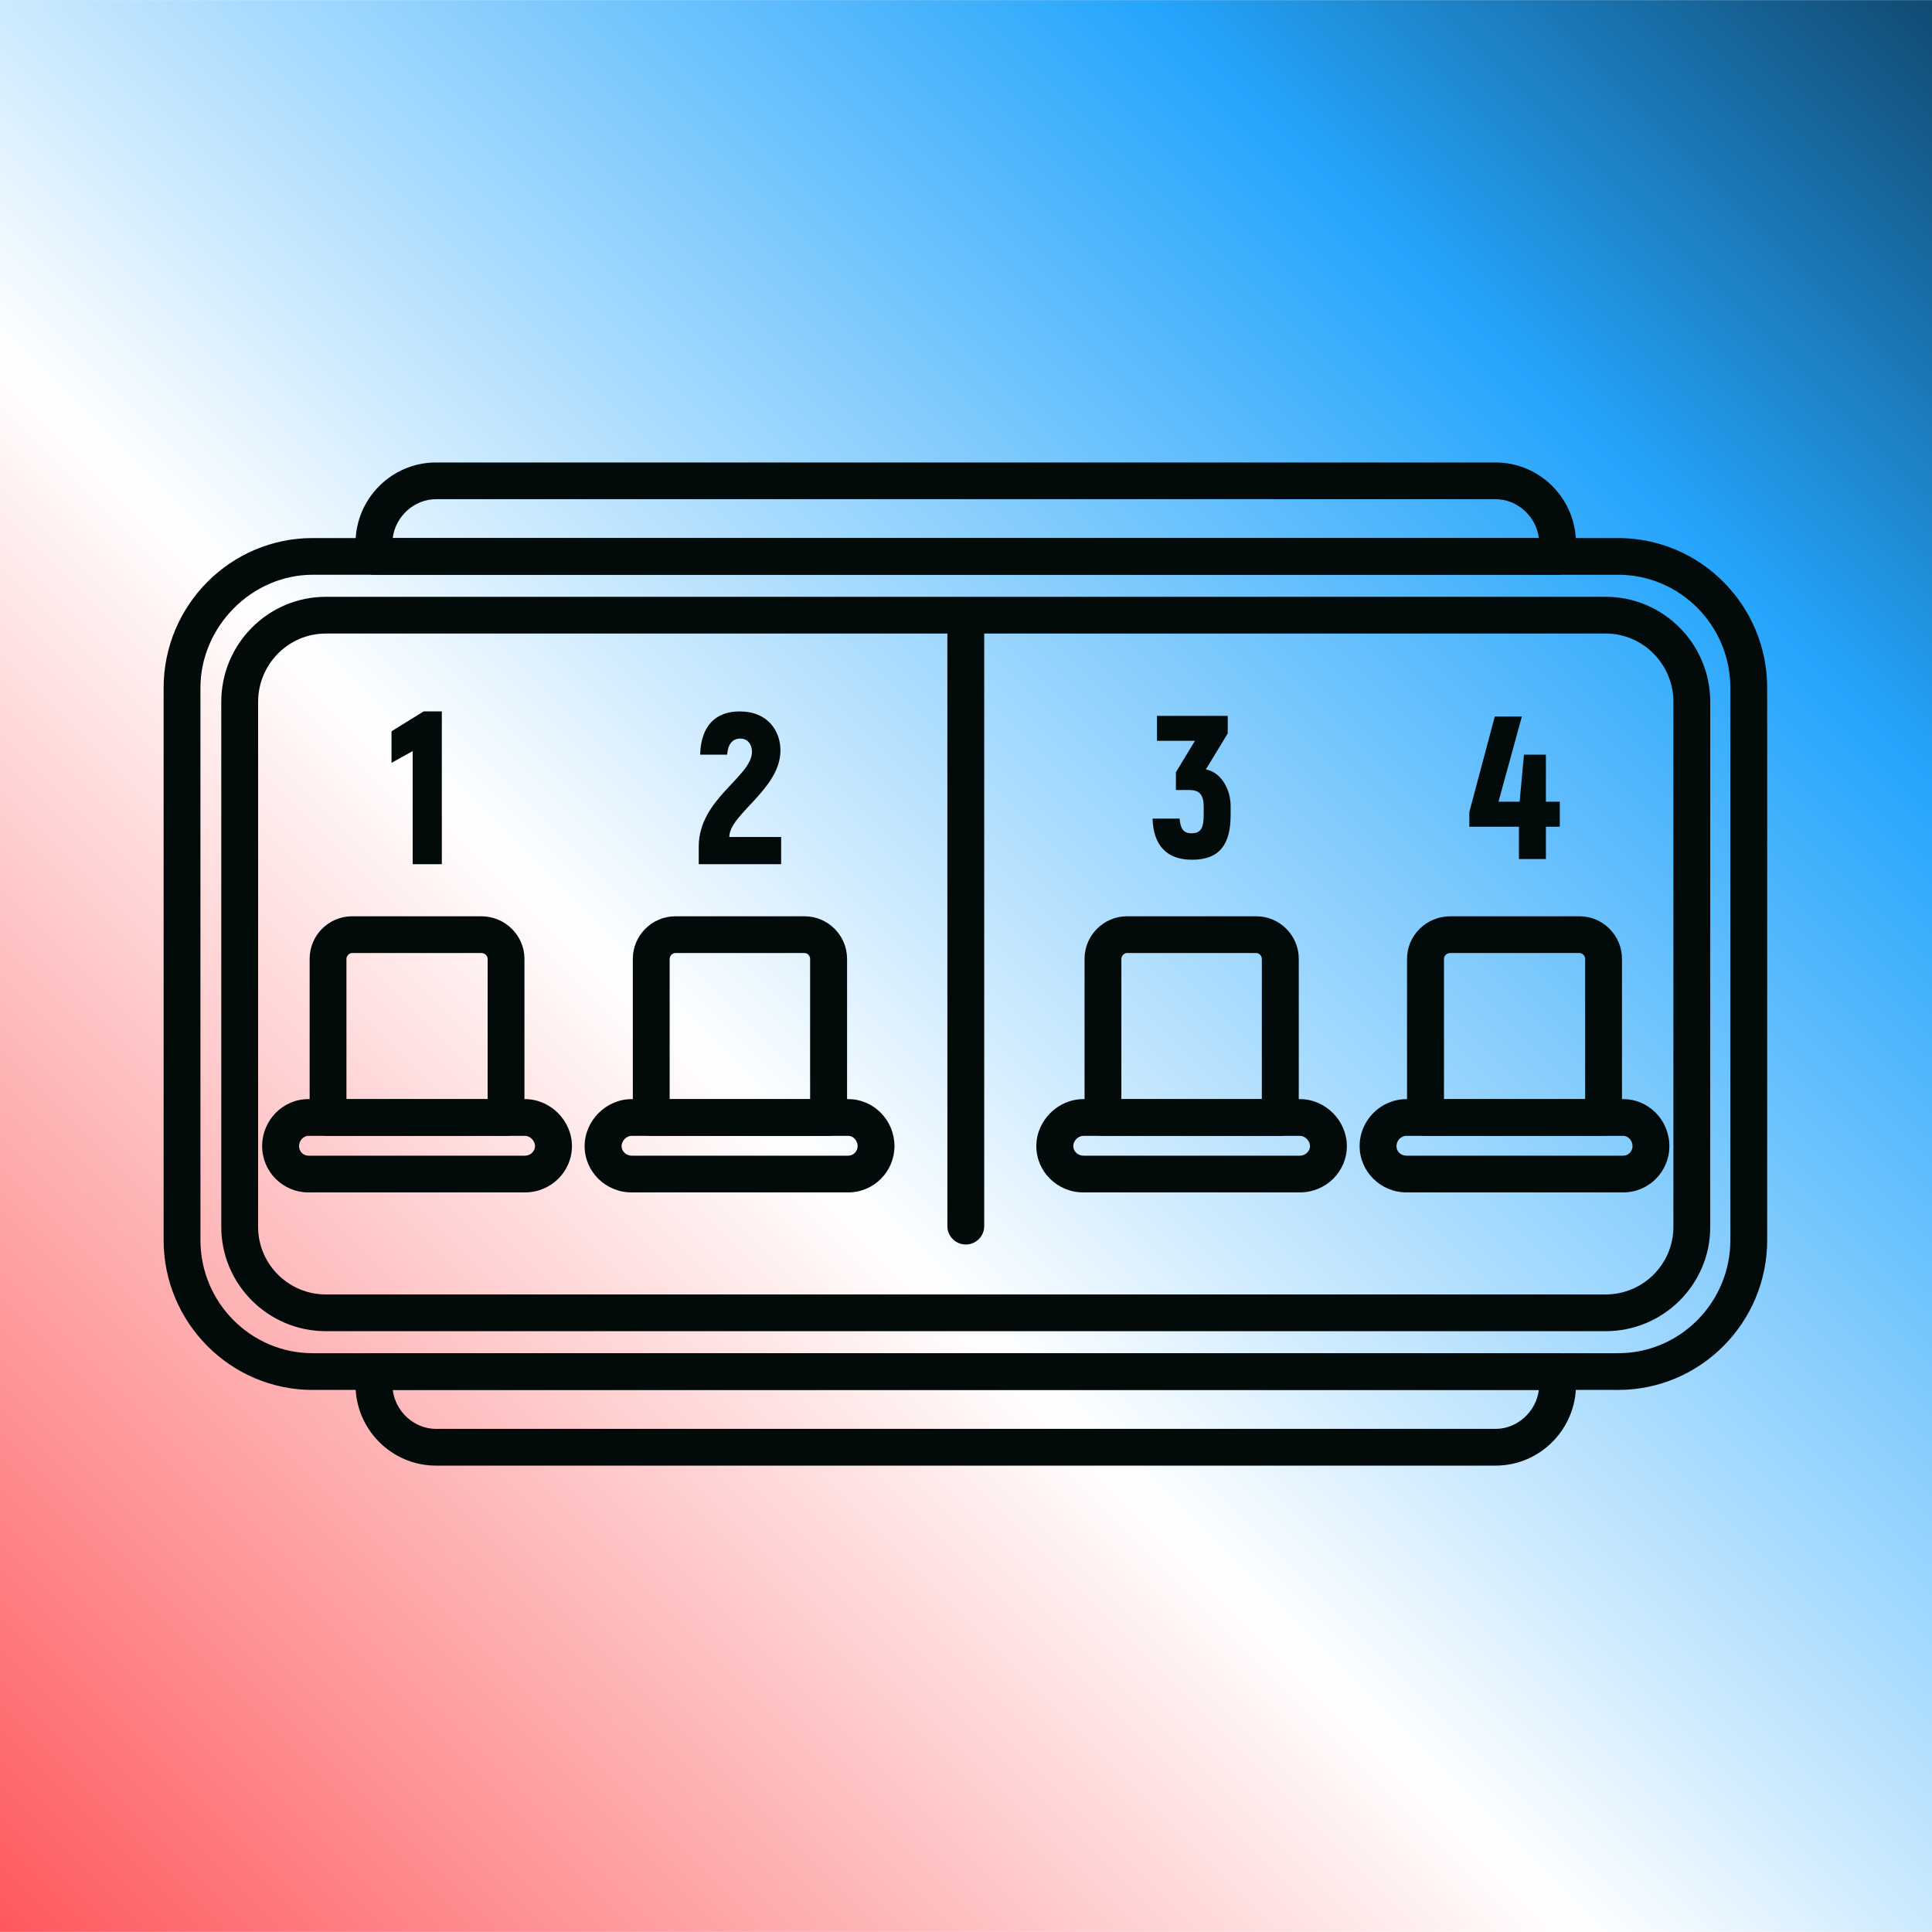
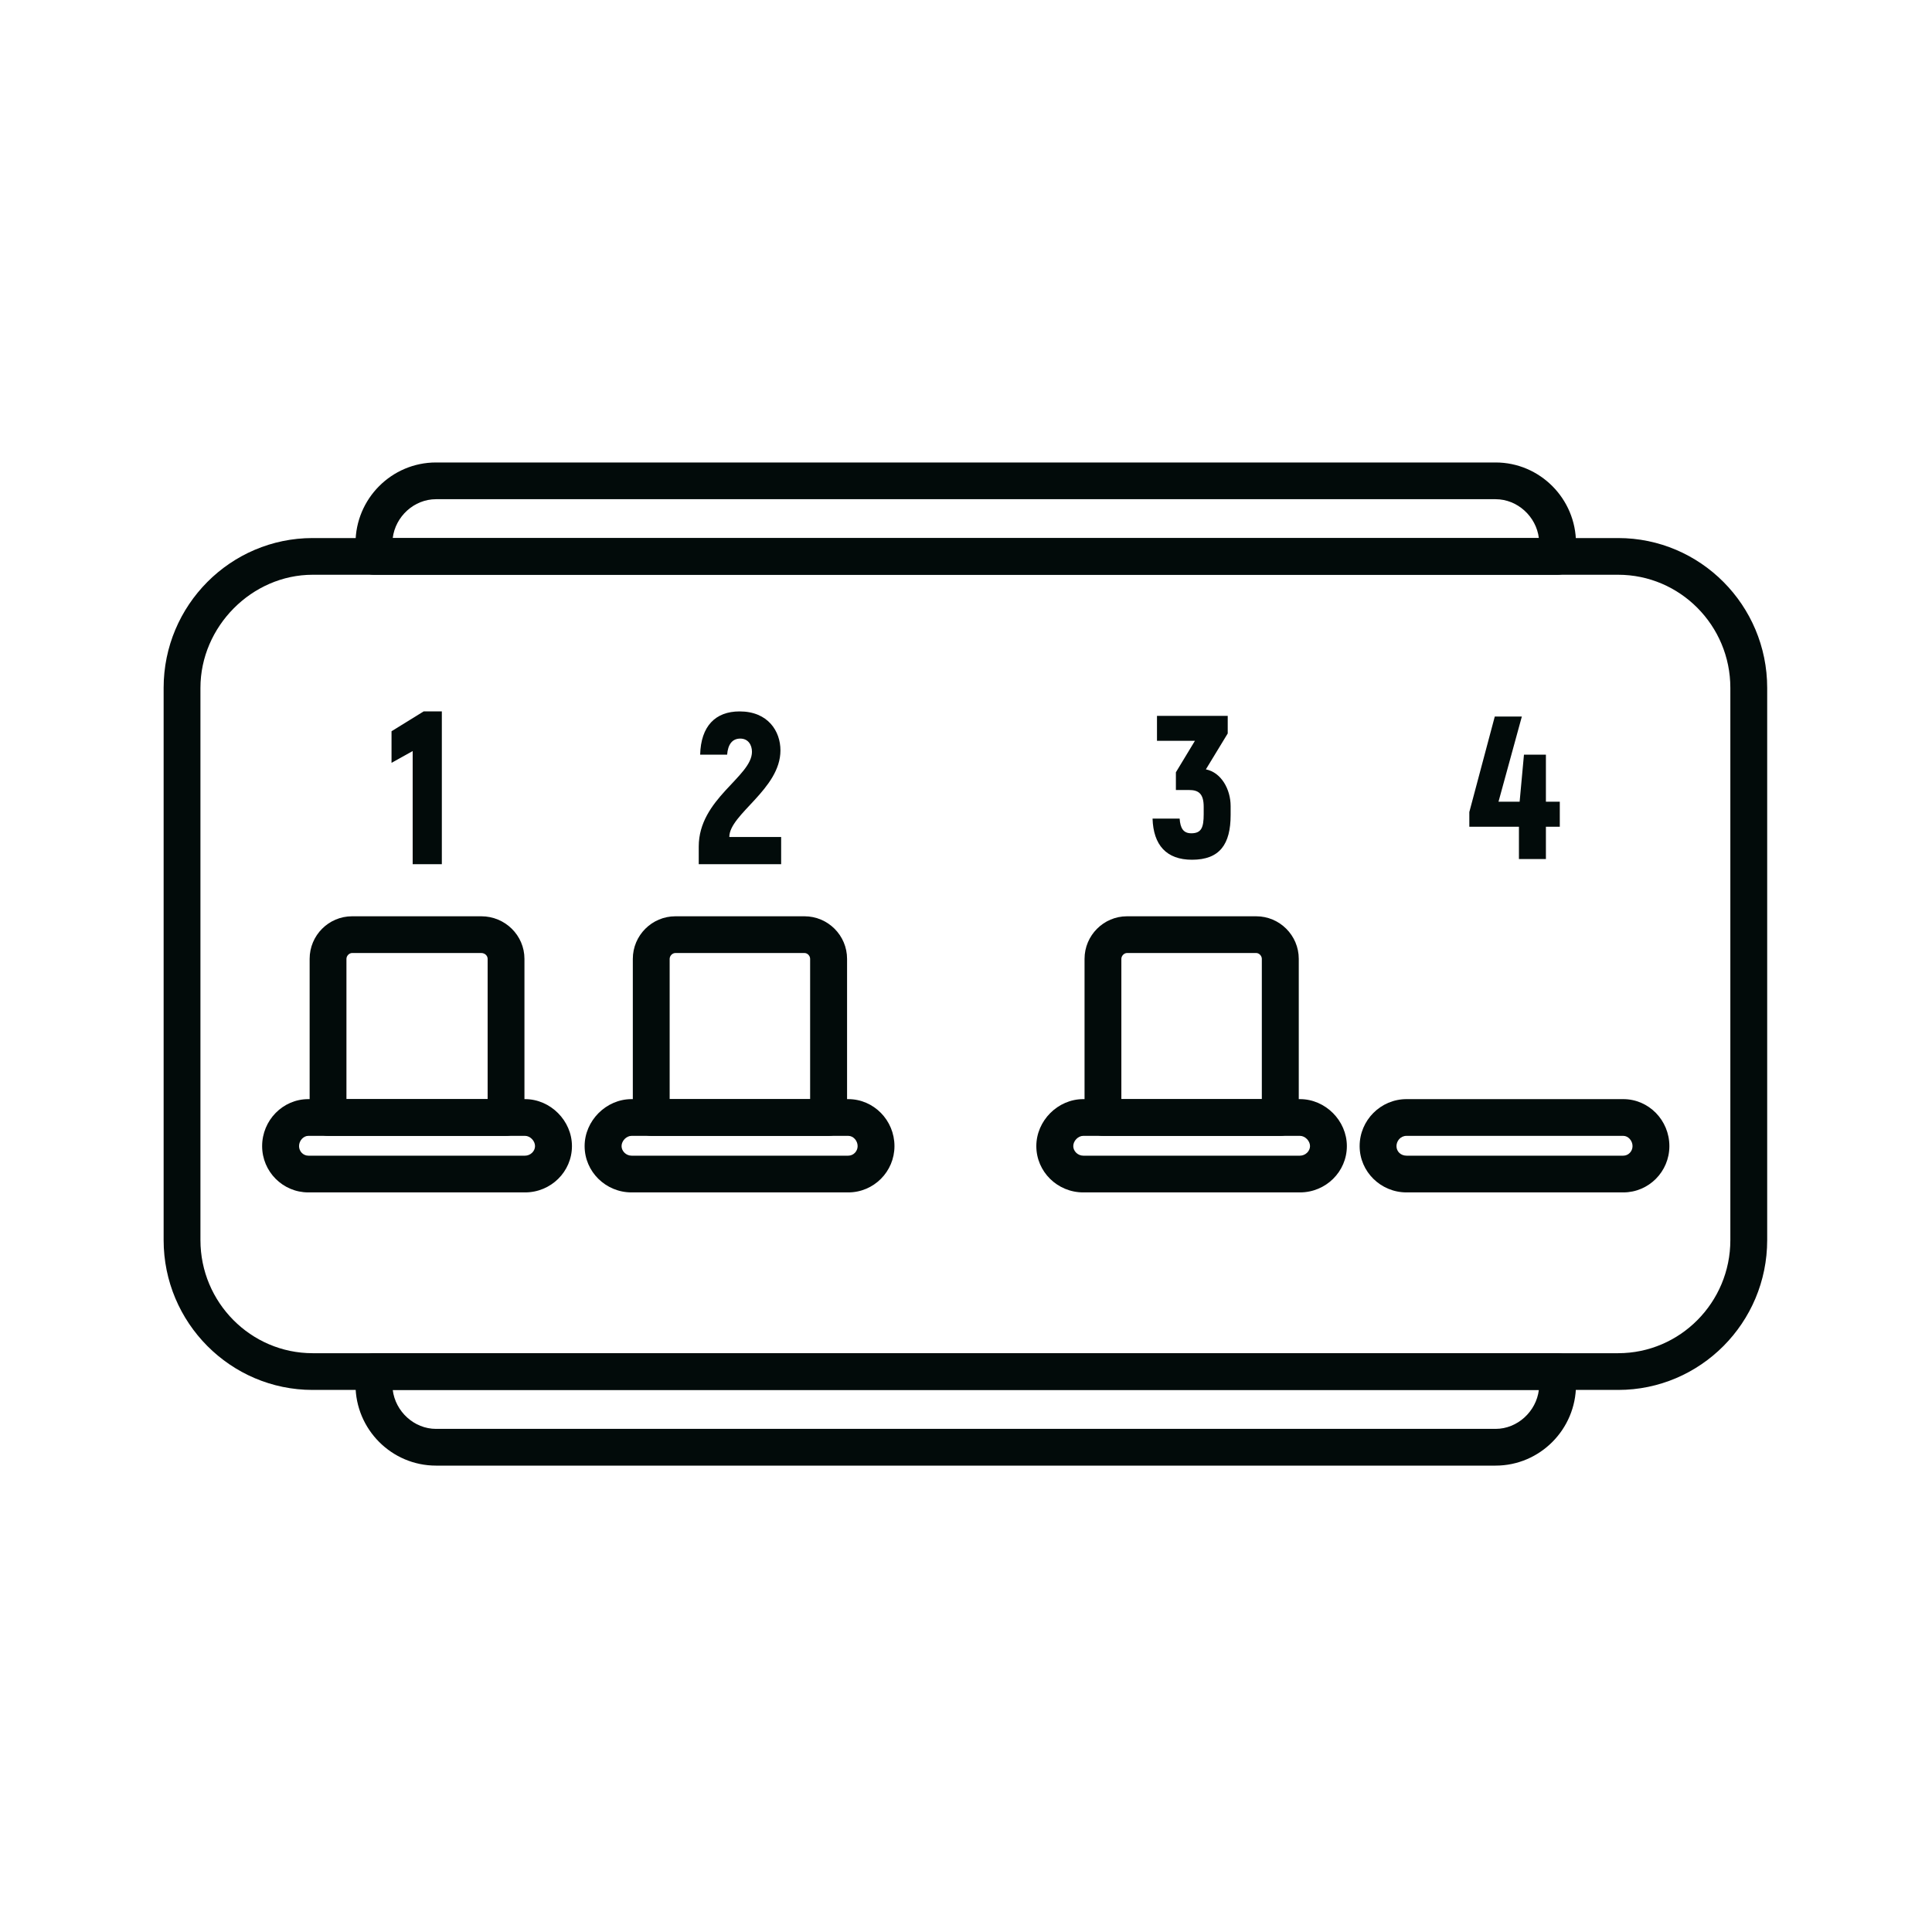
<svg xmlns="http://www.w3.org/2000/svg" width="100" zoomAndPan="magnify" viewBox="0 0 75 75" height="100" preserveAspectRatio="xMidYMid meet" version="1.0">
  <defs>
    <clipPath id="0ea6c4e327">
-       <path d="M 0 0.004 L 75 0.004 L 75 74.996 L 0 74.996 Z M 0 0.004 " clip-rule="nonzero" />
-     </clipPath>
+       </clipPath>
    <linearGradient x1="100.003" gradientTransform="matrix(0.25, 0, 0, 0.25, -25, 0.002)" y1="299.997" x2="400.012" gradientUnits="userSpaceOnUse" y2="-0.012" id="a88af1160e">
      <stop stop-opacity="1" stop-color="rgb(99.431%, 34.479%, 35.901%)" offset="0" />
      <stop stop-opacity="1" stop-color="rgb(99.435%, 35.104%, 36.511%)" offset="0.004" />
      <stop stop-opacity="1" stop-color="rgb(99.442%, 35.73%, 37.123%)" offset="0.008" />
      <stop stop-opacity="1" stop-color="rgb(99.446%, 36.354%, 37.735%)" offset="0.012" />
      <stop stop-opacity="1" stop-color="rgb(99.452%, 36.98%, 38.347%)" offset="0.016" />
      <stop stop-opacity="1" stop-color="rgb(99.457%, 37.605%, 38.959%)" offset="0.02" />
      <stop stop-opacity="1" stop-color="rgb(99.463%, 38.231%, 39.571%)" offset="0.023" />
      <stop stop-opacity="1" stop-color="rgb(99.467%, 38.857%, 40.182%)" offset="0.027" />
      <stop stop-opacity="1" stop-color="rgb(99.474%, 39.482%, 40.794%)" offset="0.031" />
      <stop stop-opacity="1" stop-color="rgb(99.478%, 40.106%, 41.406%)" offset="0.035" />
      <stop stop-opacity="1" stop-color="rgb(99.484%, 40.732%, 42.018%)" offset="0.039" />
      <stop stop-opacity="1" stop-color="rgb(99.49%, 41.357%, 42.63%)" offset="0.043" />
      <stop stop-opacity="1" stop-color="rgb(99.496%, 41.983%, 43.242%)" offset="0.047" />
      <stop stop-opacity="1" stop-color="rgb(99.501%, 42.607%, 43.852%)" offset="0.051" />
      <stop stop-opacity="1" stop-color="rgb(99.507%, 43.233%, 44.464%)" offset="0.055" />
      <stop stop-opacity="1" stop-color="rgb(99.512%, 43.858%, 45.076%)" offset="0.059" />
      <stop stop-opacity="1" stop-color="rgb(99.518%, 44.484%, 45.688%)" offset="0.062" />
      <stop stop-opacity="1" stop-color="rgb(99.522%, 45.108%, 46.3%)" offset="0.066" />
      <stop stop-opacity="1" stop-color="rgb(99.529%, 45.734%, 46.912%)" offset="0.07" />
      <stop stop-opacity="1" stop-color="rgb(99.533%, 46.359%, 47.523%)" offset="0.074" />
      <stop stop-opacity="1" stop-color="rgb(99.539%, 46.985%, 48.135%)" offset="0.078" />
      <stop stop-opacity="1" stop-color="rgb(99.544%, 47.61%, 48.747%)" offset="0.082" />
      <stop stop-opacity="1" stop-color="rgb(99.55%, 48.236%, 49.359%)" offset="0.086" />
      <stop stop-opacity="1" stop-color="rgb(99.554%, 48.86%, 49.969%)" offset="0.09" />
      <stop stop-opacity="1" stop-color="rgb(99.561%, 49.486%, 50.581%)" offset="0.094" />
      <stop stop-opacity="1" stop-color="rgb(99.565%, 50.111%, 51.193%)" offset="0.098" />
      <stop stop-opacity="1" stop-color="rgb(99.571%, 50.737%, 51.805%)" offset="0.102" />
      <stop stop-opacity="1" stop-color="rgb(99.576%, 51.361%, 52.417%)" offset="0.105" />
      <stop stop-opacity="1" stop-color="rgb(99.582%, 51.987%, 53.029%)" offset="0.109" />
      <stop stop-opacity="1" stop-color="rgb(99.588%, 52.612%, 53.641%)" offset="0.113" />
      <stop stop-opacity="1" stop-color="rgb(99.594%, 53.238%, 54.253%)" offset="0.117" />
      <stop stop-opacity="1" stop-color="rgb(99.599%, 53.864%, 54.865%)" offset="0.121" />
      <stop stop-opacity="1" stop-color="rgb(99.605%, 54.489%, 55.476%)" offset="0.125" />
      <stop stop-opacity="1" stop-color="rgb(99.609%, 55.113%, 56.087%)" offset="0.129" />
      <stop stop-opacity="1" stop-color="rgb(99.615%, 55.739%, 56.699%)" offset="0.133" />
      <stop stop-opacity="1" stop-color="rgb(99.62%, 56.364%, 57.31%)" offset="0.137" />
      <stop stop-opacity="1" stop-color="rgb(99.626%, 56.99%, 57.922%)" offset="0.141" />
      <stop stop-opacity="1" stop-color="rgb(99.631%, 57.614%, 58.534%)" offset="0.145" />
      <stop stop-opacity="1" stop-color="rgb(99.637%, 58.24%, 59.146%)" offset="0.148" />
      <stop stop-opacity="1" stop-color="rgb(99.641%, 58.865%, 59.758%)" offset="0.152" />
      <stop stop-opacity="1" stop-color="rgb(99.648%, 59.491%, 60.37%)" offset="0.156" />
      <stop stop-opacity="1" stop-color="rgb(99.652%, 60.115%, 60.982%)" offset="0.16" />
      <stop stop-opacity="1" stop-color="rgb(99.658%, 60.741%, 61.594%)" offset="0.164" />
      <stop stop-opacity="1" stop-color="rgb(99.663%, 61.366%, 62.204%)" offset="0.168" />
      <stop stop-opacity="1" stop-color="rgb(99.669%, 61.992%, 62.816%)" offset="0.172" />
      <stop stop-opacity="1" stop-color="rgb(99.673%, 62.617%, 63.428%)" offset="0.176" />
      <stop stop-opacity="1" stop-color="rgb(99.68%, 63.243%, 64.04%)" offset="0.18" />
      <stop stop-opacity="1" stop-color="rgb(99.686%, 63.867%, 64.651%)" offset="0.184" />
      <stop stop-opacity="1" stop-color="rgb(99.692%, 64.493%, 65.263%)" offset="0.188" />
      <stop stop-opacity="1" stop-color="rgb(99.696%, 65.118%, 65.875%)" offset="0.191" />
      <stop stop-opacity="1" stop-color="rgb(99.702%, 65.744%, 66.487%)" offset="0.195" />
      <stop stop-opacity="1" stop-color="rgb(99.707%, 66.368%, 67.099%)" offset="0.199" />
      <stop stop-opacity="1" stop-color="rgb(99.713%, 66.994%, 67.711%)" offset="0.203" />
      <stop stop-opacity="1" stop-color="rgb(99.718%, 67.619%, 68.321%)" offset="0.207" />
      <stop stop-opacity="1" stop-color="rgb(99.724%, 68.245%, 68.933%)" offset="0.211" />
      <stop stop-opacity="1" stop-color="rgb(99.728%, 68.871%, 69.545%)" offset="0.215" />
      <stop stop-opacity="1" stop-color="rgb(99.734%, 69.496%, 70.157%)" offset="0.219" />
      <stop stop-opacity="1" stop-color="rgb(99.739%, 70.12%, 70.769%)" offset="0.223" />
      <stop stop-opacity="1" stop-color="rgb(99.745%, 70.746%, 71.381%)" offset="0.227" />
      <stop stop-opacity="1" stop-color="rgb(99.75%, 71.371%, 71.992%)" offset="0.23" />
      <stop stop-opacity="1" stop-color="rgb(99.756%, 71.997%, 72.604%)" offset="0.234" />
      <stop stop-opacity="1" stop-color="rgb(99.76%, 72.621%, 73.216%)" offset="0.238" />
      <stop stop-opacity="1" stop-color="rgb(99.767%, 73.247%, 73.828%)" offset="0.242" />
      <stop stop-opacity="1" stop-color="rgb(99.771%, 73.872%, 74.438%)" offset="0.246" />
      <stop stop-opacity="1" stop-color="rgb(99.777%, 74.498%, 75.05%)" offset="0.25" />
      <stop stop-opacity="1" stop-color="rgb(99.783%, 75.122%, 75.662%)" offset="0.254" />
      <stop stop-opacity="1" stop-color="rgb(99.789%, 75.748%, 76.274%)" offset="0.258" />
      <stop stop-opacity="1" stop-color="rgb(99.794%, 76.373%, 76.886%)" offset="0.262" />
      <stop stop-opacity="1" stop-color="rgb(99.8%, 76.999%, 77.498%)" offset="0.266" />
      <stop stop-opacity="1" stop-color="rgb(99.805%, 77.625%, 78.11%)" offset="0.27" />
      <stop stop-opacity="1" stop-color="rgb(99.811%, 78.25%, 78.722%)" offset="0.273" />
      <stop stop-opacity="1" stop-color="rgb(99.815%, 78.874%, 79.333%)" offset="0.277" />
      <stop stop-opacity="1" stop-color="rgb(99.821%, 79.5%, 79.945%)" offset="0.281" />
      <stop stop-opacity="1" stop-color="rgb(99.826%, 80.125%, 80.556%)" offset="0.285" />
      <stop stop-opacity="1" stop-color="rgb(99.832%, 80.751%, 81.168%)" offset="0.289" />
      <stop stop-opacity="1" stop-color="rgb(99.837%, 81.375%, 81.779%)" offset="0.293" />
      <stop stop-opacity="1" stop-color="rgb(99.843%, 82.001%, 82.391%)" offset="0.297" />
      <stop stop-opacity="1" stop-color="rgb(99.847%, 82.626%, 83.003%)" offset="0.301" />
      <stop stop-opacity="1" stop-color="rgb(99.854%, 83.252%, 83.615%)" offset="0.305" />
      <stop stop-opacity="1" stop-color="rgb(99.858%, 83.876%, 84.227%)" offset="0.309" />
      <stop stop-opacity="1" stop-color="rgb(99.864%, 84.502%, 84.839%)" offset="0.312" />
      <stop stop-opacity="1" stop-color="rgb(99.869%, 85.127%, 85.451%)" offset="0.316" />
      <stop stop-opacity="1" stop-color="rgb(99.875%, 85.753%, 86.063%)" offset="0.32" />
      <stop stop-opacity="1" stop-color="rgb(99.881%, 86.378%, 86.673%)" offset="0.324" />
      <stop stop-opacity="1" stop-color="rgb(99.887%, 87.004%, 87.285%)" offset="0.328" />
      <stop stop-opacity="1" stop-color="rgb(99.892%, 87.628%, 87.897%)" offset="0.332" />
      <stop stop-opacity="1" stop-color="rgb(99.898%, 88.254%, 88.509%)" offset="0.336" />
      <stop stop-opacity="1" stop-color="rgb(99.902%, 88.879%, 89.12%)" offset="0.34" />
      <stop stop-opacity="1" stop-color="rgb(99.908%, 89.505%, 89.732%)" offset="0.344" />
      <stop stop-opacity="1" stop-color="rgb(99.913%, 90.129%, 90.344%)" offset="0.348" />
      <stop stop-opacity="1" stop-color="rgb(99.919%, 90.755%, 90.956%)" offset="0.352" />
      <stop stop-opacity="1" stop-color="rgb(99.924%, 91.38%, 91.568%)" offset="0.355" />
      <stop stop-opacity="1" stop-color="rgb(99.93%, 92.006%, 92.18%)" offset="0.359" />
      <stop stop-opacity="1" stop-color="rgb(99.934%, 92.632%, 92.79%)" offset="0.363" />
      <stop stop-opacity="1" stop-color="rgb(99.94%, 93.257%, 93.402%)" offset="0.367" />
      <stop stop-opacity="1" stop-color="rgb(99.945%, 93.881%, 94.014%)" offset="0.371" />
      <stop stop-opacity="1" stop-color="rgb(99.951%, 94.507%, 94.626%)" offset="0.375" />
      <stop stop-opacity="1" stop-color="rgb(99.956%, 95.132%, 95.238%)" offset="0.379" />
      <stop stop-opacity="1" stop-color="rgb(99.962%, 95.758%, 95.85%)" offset="0.383" />
      <stop stop-opacity="1" stop-color="rgb(99.966%, 96.382%, 96.461%)" offset="0.387" />
      <stop stop-opacity="1" stop-color="rgb(99.973%, 97.008%, 97.073%)" offset="0.391" />
      <stop stop-opacity="1" stop-color="rgb(99.979%, 97.633%, 97.685%)" offset="0.395" />
      <stop stop-opacity="1" stop-color="rgb(99.985%, 98.259%, 98.297%)" offset="0.398" />
      <stop stop-opacity="1" stop-color="rgb(99.989%, 98.883%, 98.907%)" offset="0.402" />
      <stop stop-opacity="1" stop-color="rgb(99.995%, 99.509%, 99.519%)" offset="0.406" />
      <stop stop-opacity="1" stop-color="rgb(99.474%, 99.538%, 99.751%)" offset="0.41" />
      <stop stop-opacity="1" stop-color="rgb(98.952%, 99.567%, 99.985%)" offset="0.414" />
      <stop stop-opacity="1" stop-color="rgb(98.091%, 99.211%, 99.973%)" offset="0.418" />
      <stop stop-opacity="1" stop-color="rgb(97.231%, 98.856%, 99.96%)" offset="0.422" />
      <stop stop-opacity="1" stop-color="rgb(96.37%, 98.5%, 99.948%)" offset="0.426" />
      <stop stop-opacity="1" stop-color="rgb(95.509%, 98.145%, 99.936%)" offset="0.43" />
      <stop stop-opacity="1" stop-color="rgb(94.647%, 97.789%, 99.924%)" offset="0.434" />
      <stop stop-opacity="1" stop-color="rgb(93.787%, 97.435%, 99.911%)" offset="0.438" />
      <stop stop-opacity="1" stop-color="rgb(92.926%, 97.079%, 99.899%)" offset="0.441" />
      <stop stop-opacity="1" stop-color="rgb(92.065%, 96.724%, 99.889%)" offset="0.445" />
      <stop stop-opacity="1" stop-color="rgb(91.205%, 96.368%, 99.876%)" offset="0.449" />
      <stop stop-opacity="1" stop-color="rgb(90.344%, 96.013%, 99.864%)" offset="0.453" />
      <stop stop-opacity="1" stop-color="rgb(89.482%, 95.657%, 99.852%)" offset="0.457" />
      <stop stop-opacity="1" stop-color="rgb(88.622%, 95.302%, 99.84%)" offset="0.461" />
      <stop stop-opacity="1" stop-color="rgb(87.761%, 94.946%, 99.828%)" offset="0.465" />
      <stop stop-opacity="1" stop-color="rgb(86.9%, 94.591%, 99.815%)" offset="0.469" />
      <stop stop-opacity="1" stop-color="rgb(86.04%, 94.235%, 99.803%)" offset="0.473" />
      <stop stop-opacity="1" stop-color="rgb(85.179%, 93.881%, 99.791%)" offset="0.477" />
      <stop stop-opacity="1" stop-color="rgb(84.319%, 93.526%, 99.779%)" offset="0.48" />
      <stop stop-opacity="1" stop-color="rgb(83.458%, 93.17%, 99.767%)" offset="0.484" />
      <stop stop-opacity="1" stop-color="rgb(82.596%, 92.815%, 99.754%)" offset="0.488" />
      <stop stop-opacity="1" stop-color="rgb(81.735%, 92.459%, 99.744%)" offset="0.492" />
      <stop stop-opacity="1" stop-color="rgb(80.875%, 92.104%, 99.731%)" offset="0.496" />
      <stop stop-opacity="1" stop-color="rgb(80.014%, 91.748%, 99.719%)" offset="0.5" />
      <stop stop-opacity="1" stop-color="rgb(79.153%, 91.393%, 99.707%)" offset="0.504" />
      <stop stop-opacity="1" stop-color="rgb(78.293%, 91.037%, 99.695%)" offset="0.508" />
      <stop stop-opacity="1" stop-color="rgb(77.431%, 90.681%, 99.683%)" offset="0.512" />
      <stop stop-opacity="1" stop-color="rgb(76.57%, 90.326%, 99.67%)" offset="0.516" />
      <stop stop-opacity="1" stop-color="rgb(75.71%, 89.97%, 99.658%)" offset="0.52" />
      <stop stop-opacity="1" stop-color="rgb(74.849%, 89.616%, 99.646%)" offset="0.523" />
      <stop stop-opacity="1" stop-color="rgb(73.988%, 89.261%, 99.634%)" offset="0.527" />
      <stop stop-opacity="1" stop-color="rgb(73.128%, 88.905%, 99.622%)" offset="0.531" />
      <stop stop-opacity="1" stop-color="rgb(72.267%, 88.55%, 99.609%)" offset="0.535" />
      <stop stop-opacity="1" stop-color="rgb(71.407%, 88.194%, 99.597%)" offset="0.539" />
      <stop stop-opacity="1" stop-color="rgb(70.544%, 87.839%, 99.585%)" offset="0.543" />
      <stop stop-opacity="1" stop-color="rgb(69.684%, 87.483%, 99.574%)" offset="0.547" />
      <stop stop-opacity="1" stop-color="rgb(68.823%, 87.128%, 99.562%)" offset="0.551" />
      <stop stop-opacity="1" stop-color="rgb(67.963%, 86.772%, 99.55%)" offset="0.555" />
      <stop stop-opacity="1" stop-color="rgb(67.102%, 86.417%, 99.538%)" offset="0.559" />
      <stop stop-opacity="1" stop-color="rgb(66.241%, 86.061%, 99.525%)" offset="0.562" />
      <stop stop-opacity="1" stop-color="rgb(65.381%, 85.706%, 99.513%)" offset="0.566" />
      <stop stop-opacity="1" stop-color="rgb(64.52%, 85.352%, 99.501%)" offset="0.57" />
      <stop stop-opacity="1" stop-color="rgb(63.658%, 84.996%, 99.489%)" offset="0.574" />
      <stop stop-opacity="1" stop-color="rgb(62.798%, 84.641%, 99.477%)" offset="0.578" />
      <stop stop-opacity="1" stop-color="rgb(61.937%, 84.285%, 99.464%)" offset="0.582" />
      <stop stop-opacity="1" stop-color="rgb(61.076%, 83.929%, 99.452%)" offset="0.586" />
      <stop stop-opacity="1" stop-color="rgb(60.216%, 83.574%, 99.44%)" offset="0.59" />
      <stop stop-opacity="1" stop-color="rgb(59.355%, 83.218%, 99.429%)" offset="0.594" />
      <stop stop-opacity="1" stop-color="rgb(58.493%, 82.863%, 99.417%)" offset="0.598" />
      <stop stop-opacity="1" stop-color="rgb(57.632%, 82.507%, 99.405%)" offset="0.602" />
      <stop stop-opacity="1" stop-color="rgb(56.772%, 82.152%, 99.393%)" offset="0.605" />
      <stop stop-opacity="1" stop-color="rgb(55.911%, 81.796%, 99.38%)" offset="0.609" />
      <stop stop-opacity="1" stop-color="rgb(55.051%, 81.441%, 99.368%)" offset="0.613" />
      <stop stop-opacity="1" stop-color="rgb(54.19%, 81.087%, 99.356%)" offset="0.617" />
      <stop stop-opacity="1" stop-color="rgb(53.329%, 80.731%, 99.344%)" offset="0.621" />
      <stop stop-opacity="1" stop-color="rgb(52.469%, 80.376%, 99.332%)" offset="0.625" />
      <stop stop-opacity="1" stop-color="rgb(51.607%, 80.02%, 99.319%)" offset="0.629" />
      <stop stop-opacity="1" stop-color="rgb(50.746%, 79.665%, 99.307%)" offset="0.633" />
      <stop stop-opacity="1" stop-color="rgb(49.886%, 79.309%, 99.295%)" offset="0.637" />
      <stop stop-opacity="1" stop-color="rgb(49.025%, 78.954%, 99.284%)" offset="0.641" />
      <stop stop-opacity="1" stop-color="rgb(48.164%, 78.598%, 99.272%)" offset="0.645" />
      <stop stop-opacity="1" stop-color="rgb(47.304%, 78.242%, 99.26%)" offset="0.648" />
      <stop stop-opacity="1" stop-color="rgb(46.442%, 77.887%, 99.248%)" offset="0.652" />
      <stop stop-opacity="1" stop-color="rgb(45.581%, 77.531%, 99.236%)" offset="0.656" />
      <stop stop-opacity="1" stop-color="rgb(44.72%, 77.176%, 99.223%)" offset="0.66" />
      <stop stop-opacity="1" stop-color="rgb(43.86%, 76.822%, 99.211%)" offset="0.664" />
      <stop stop-opacity="1" stop-color="rgb(42.999%, 76.466%, 99.199%)" offset="0.668" />
      <stop stop-opacity="1" stop-color="rgb(42.139%, 76.111%, 99.187%)" offset="0.672" />
      <stop stop-opacity="1" stop-color="rgb(41.278%, 75.755%, 99.174%)" offset="0.676" />
      <stop stop-opacity="1" stop-color="rgb(40.417%, 75.4%, 99.162%)" offset="0.68" />
      <stop stop-opacity="1" stop-color="rgb(39.555%, 75.044%, 99.15%)" offset="0.684" />
      <stop stop-opacity="1" stop-color="rgb(38.695%, 74.689%, 99.139%)" offset="0.688" />
      <stop stop-opacity="1" stop-color="rgb(37.834%, 74.333%, 99.127%)" offset="0.691" />
      <stop stop-opacity="1" stop-color="rgb(36.974%, 73.978%, 99.115%)" offset="0.695" />
      <stop stop-opacity="1" stop-color="rgb(36.113%, 73.622%, 99.103%)" offset="0.699" />
      <stop stop-opacity="1" stop-color="rgb(35.252%, 73.267%, 99.091%)" offset="0.703" />
      <stop stop-opacity="1" stop-color="rgb(34.39%, 72.911%, 99.078%)" offset="0.707" />
      <stop stop-opacity="1" stop-color="rgb(33.53%, 72.557%, 99.066%)" offset="0.711" />
      <stop stop-opacity="1" stop-color="rgb(32.669%, 72.202%, 99.054%)" offset="0.715" />
      <stop stop-opacity="1" stop-color="rgb(31.808%, 71.846%, 99.042%)" offset="0.719" />
      <stop stop-opacity="1" stop-color="rgb(30.948%, 71.49%, 99.03%)" offset="0.723" />
      <stop stop-opacity="1" stop-color="rgb(30.087%, 71.135%, 99.017%)" offset="0.727" />
      <stop stop-opacity="1" stop-color="rgb(29.227%, 70.779%, 99.005%)" offset="0.73" />
      <stop stop-opacity="1" stop-color="rgb(28.366%, 70.424%, 98.994%)" offset="0.734" />
      <stop stop-opacity="1" stop-color="rgb(27.504%, 70.068%, 98.982%)" offset="0.738" />
      <stop stop-opacity="1" stop-color="rgb(26.643%, 69.713%, 98.97%)" offset="0.742" />
      <stop stop-opacity="1" stop-color="rgb(25.783%, 69.357%, 98.958%)" offset="0.746" />
      <stop stop-opacity="1" stop-color="rgb(24.922%, 69.002%, 98.946%)" offset="0.75" />
      <stop stop-opacity="1" stop-color="rgb(24.062%, 68.646%, 98.933%)" offset="0.754" />
      <stop stop-opacity="1" stop-color="rgb(23.201%, 68.292%, 98.921%)" offset="0.758" />
      <stop stop-opacity="1" stop-color="rgb(22.339%, 67.937%, 98.909%)" offset="0.762" />
      <stop stop-opacity="1" stop-color="rgb(21.478%, 67.581%, 98.897%)" offset="0.766" />
      <stop stop-opacity="1" stop-color="rgb(20.618%, 67.226%, 98.885%)" offset="0.77" />
      <stop stop-opacity="1" stop-color="rgb(19.757%, 66.87%, 98.872%)" offset="0.773" />
      <stop stop-opacity="1" stop-color="rgb(18.896%, 66.515%, 98.86%)" offset="0.777" />
      <stop stop-opacity="1" stop-color="rgb(18.036%, 66.159%, 98.849%)" offset="0.781" />
      <stop stop-opacity="1" stop-color="rgb(17.175%, 65.804%, 98.837%)" offset="0.785" />
      <stop stop-opacity="1" stop-color="rgb(16.315%, 65.448%, 98.825%)" offset="0.789" />
      <stop stop-opacity="1" stop-color="rgb(15.453%, 65.092%, 98.813%)" offset="0.793" />
      <stop stop-opacity="1" stop-color="rgb(14.592%, 64.738%, 98.801%)" offset="0.797" />
      <stop stop-opacity="1" stop-color="rgb(14.4%, 64.072%, 97.812%)" offset="0.801" />
      <stop stop-opacity="1" stop-color="rgb(14.209%, 63.405%, 96.823%)" offset="0.805" />
      <stop stop-opacity="1" stop-color="rgb(14.055%, 62.72%, 95.778%)" offset="0.809" />
      <stop stop-opacity="1" stop-color="rgb(13.902%, 62.036%, 94.733%)" offset="0.812" />
      <stop stop-opacity="1" stop-color="rgb(13.748%, 61.351%, 93.687%)" offset="0.816" />
      <stop stop-opacity="1" stop-color="rgb(13.596%, 60.667%, 92.642%)" offset="0.82" />
      <stop stop-opacity="1" stop-color="rgb(13.441%, 59.982%, 91.597%)" offset="0.824" />
      <stop stop-opacity="1" stop-color="rgb(13.289%, 59.299%, 90.552%)" offset="0.828" />
      <stop stop-opacity="1" stop-color="rgb(13.135%, 58.614%, 89.507%)" offset="0.832" />
      <stop stop-opacity="1" stop-color="rgb(12.982%, 57.93%, 88.463%)" offset="0.836" />
      <stop stop-opacity="1" stop-color="rgb(12.828%, 57.245%, 87.418%)" offset="0.84" />
      <stop stop-opacity="1" stop-color="rgb(12.675%, 56.561%, 86.372%)" offset="0.844" />
      <stop stop-opacity="1" stop-color="rgb(12.521%, 55.876%, 85.327%)" offset="0.848" />
      <stop stop-opacity="1" stop-color="rgb(12.369%, 55.193%, 84.282%)" offset="0.852" />
      <stop stop-opacity="1" stop-color="rgb(12.215%, 54.507%, 83.237%)" offset="0.855" />
      <stop stop-opacity="1" stop-color="rgb(12.062%, 53.824%, 82.193%)" offset="0.859" />
      <stop stop-opacity="1" stop-color="rgb(11.908%, 53.139%, 81.148%)" offset="0.863" />
      <stop stop-opacity="1" stop-color="rgb(11.755%, 52.455%, 80.103%)" offset="0.867" />
      <stop stop-opacity="1" stop-color="rgb(11.601%, 51.77%, 79.057%)" offset="0.871" />
      <stop stop-opacity="1" stop-color="rgb(11.449%, 51.086%, 78.012%)" offset="0.875" />
      <stop stop-opacity="1" stop-color="rgb(11.295%, 50.401%, 76.967%)" offset="0.879" />
      <stop stop-opacity="1" stop-color="rgb(11.142%, 49.718%, 75.923%)" offset="0.883" />
      <stop stop-opacity="1" stop-color="rgb(10.988%, 49.033%, 74.878%)" offset="0.887" />
      <stop stop-opacity="1" stop-color="rgb(10.835%, 48.349%, 73.833%)" offset="0.891" />
      <stop stop-opacity="1" stop-color="rgb(10.681%, 47.664%, 72.787%)" offset="0.895" />
      <stop stop-opacity="1" stop-color="rgb(10.529%, 46.98%, 71.742%)" offset="0.898" />
      <stop stop-opacity="1" stop-color="rgb(10.374%, 46.297%, 70.697%)" offset="0.902" />
      <stop stop-opacity="1" stop-color="rgb(10.222%, 45.613%, 69.653%)" offset="0.906" />
      <stop stop-opacity="1" stop-color="rgb(10.068%, 44.928%, 68.608%)" offset="0.91" />
      <stop stop-opacity="1" stop-color="rgb(9.915%, 44.244%, 67.563%)" offset="0.914" />
      <stop stop-opacity="1" stop-color="rgb(9.761%, 43.559%, 66.518%)" offset="0.918" />
      <stop stop-opacity="1" stop-color="rgb(9.608%, 42.876%, 65.472%)" offset="0.922" />
      <stop stop-opacity="1" stop-color="rgb(9.454%, 42.191%, 64.427%)" offset="0.926" />
      <stop stop-opacity="1" stop-color="rgb(9.302%, 41.507%, 63.383%)" offset="0.93" />
      <stop stop-opacity="1" stop-color="rgb(9.148%, 40.822%, 62.338%)" offset="0.934" />
      <stop stop-opacity="1" stop-color="rgb(8.995%, 40.138%, 61.293%)" offset="0.938" />
      <stop stop-opacity="1" stop-color="rgb(8.841%, 39.453%, 60.248%)" offset="0.941" />
      <stop stop-opacity="1" stop-color="rgb(8.688%, 38.77%, 59.203%)" offset="0.945" />
      <stop stop-opacity="1" stop-color="rgb(8.534%, 38.084%, 58.157%)" offset="0.949" />
      <stop stop-opacity="1" stop-color="rgb(8.382%, 37.401%, 57.112%)" offset="0.953" />
      <stop stop-opacity="1" stop-color="rgb(8.228%, 36.716%, 56.067%)" offset="0.957" />
      <stop stop-opacity="1" stop-color="rgb(8.075%, 36.032%, 55.023%)" offset="0.961" />
      <stop stop-opacity="1" stop-color="rgb(7.921%, 35.347%, 53.978%)" offset="0.965" />
      <stop stop-opacity="1" stop-color="rgb(7.768%, 34.663%, 52.933%)" offset="0.969" />
      <stop stop-opacity="1" stop-color="rgb(7.614%, 33.978%, 51.888%)" offset="0.973" />
      <stop stop-opacity="1" stop-color="rgb(7.462%, 33.295%, 50.842%)" offset="0.977" />
      <stop stop-opacity="1" stop-color="rgb(7.307%, 32.61%, 49.797%)" offset="0.98" />
      <stop stop-opacity="1" stop-color="rgb(7.155%, 31.926%, 48.753%)" offset="0.984" />
      <stop stop-opacity="1" stop-color="rgb(7.001%, 31.241%, 47.708%)" offset="0.988" />
      <stop stop-opacity="1" stop-color="rgb(6.848%, 30.557%, 46.663%)" offset="0.992" />
      <stop stop-opacity="1" stop-color="rgb(6.694%, 29.872%, 45.618%)" offset="0.996" />
      <stop stop-opacity="1" stop-color="rgb(6.541%, 29.189%, 44.572%)" offset="1" />
    </linearGradient>
    <clipPath id="5451287139">
      <path d="M 13 17.914 L 62 17.914 L 62 56.914 L 13 56.914 Z M 13 17.914 " clip-rule="nonzero" />
    </clipPath>
    <clipPath id="150a28e32e">
      <path d="M 6.352 20 L 68.602 20 L 68.602 54 L 6.352 54 Z M 6.352 20 " clip-rule="nonzero" />
    </clipPath>
  </defs>
  <rect x="-7.5" width="90" fill="#ffffff" y="-7.5" height="90" fill-opacity="1" />
  <rect x="-7.5" width="90" fill="#ffffff" y="-7.5" height="90" fill-opacity="1" />
  <g clip-path="url(#0ea6c4e327)">
    <path fill="url(#a88af1160e)" d="M 0 0.004 L 0 74.996 L 75 74.996 L 75 0.004 Z M 0 0.004 " fill-rule="nonzero" />
  </g>
  <g clip-path="url(#5451287139)">
    <path fill="#020b0a" d="M 58.059 56.895 L 16.926 56.895 C 15.203 56.895 13.801 55.488 13.801 53.758 L 13.801 53.246 C 13.801 52.852 14.121 52.531 14.52 52.531 L 60.465 52.531 C 60.859 52.531 61.18 52.852 61.18 53.246 L 61.18 53.758 C 61.18 55.488 59.777 56.895 58.059 56.895 Z M 15.246 53.957 C 15.348 54.793 16.074 55.469 16.926 55.469 L 58.059 55.469 C 58.906 55.469 59.637 54.793 59.738 53.957 Z M 60.465 22.312 L 14.52 22.312 C 14.121 22.312 13.801 21.996 13.801 21.602 L 13.801 21.09 C 13.801 19.359 15.203 17.953 16.926 17.953 L 58.059 17.953 C 59.777 17.953 61.18 19.359 61.18 21.09 L 61.18 21.602 C 61.18 21.996 60.859 22.312 60.465 22.312 Z M 15.246 20.887 L 59.738 20.887 C 59.637 20.051 58.906 19.379 58.059 19.379 L 16.926 19.379 C 16.074 19.379 15.348 20.051 15.246 20.887 Z M 15.246 20.887 " fill-opacity="1" fill-rule="nonzero" />
  </g>
  <g clip-path="url(#150a28e32e)">
    <path fill="#020b0a" d="M 62.816 53.957 L 12.137 53.957 C 8.949 53.957 6.352 51.348 6.352 48.141 L 6.352 26.703 C 6.352 23.496 8.949 20.887 12.137 20.887 L 62.816 20.887 C 66.008 20.887 68.602 23.496 68.602 26.703 L 68.602 48.141 C 68.602 51.348 66.008 53.957 62.816 53.957 Z M 12.137 22.312 C 9.777 22.312 7.781 24.324 7.781 26.703 L 7.781 48.141 C 7.781 50.562 9.738 52.531 12.137 52.531 L 62.816 52.531 C 65.219 52.531 67.172 50.562 67.172 48.141 L 67.172 26.703 C 67.172 24.281 65.219 22.312 62.816 22.312 Z M 12.137 22.312 " fill-opacity="1" fill-rule="nonzero" />
  </g>
-   <path fill="#020b0a" d="M 62.336 51.676 L 12.648 51.676 C 10.41 51.676 8.59 49.859 8.59 47.629 L 8.59 27.246 C 8.59 24.996 10.41 23.168 12.648 23.168 L 62.336 23.168 C 64.57 23.168 66.391 24.996 66.391 27.246 L 66.391 47.629 C 66.395 49.859 64.57 51.676 62.336 51.676 Z M 12.648 24.594 C 11.199 24.594 10.02 25.785 10.02 27.246 L 10.02 47.629 C 10.02 49.074 11.199 50.25 12.648 50.25 L 62.336 50.25 C 63.781 50.25 64.961 49.074 64.961 47.629 L 64.961 27.246 C 64.961 25.785 63.781 24.594 62.336 24.594 L 38.207 24.594 L 38.207 47.602 C 38.207 47.992 37.887 48.312 37.492 48.312 C 37.098 48.312 36.777 47.992 36.777 47.602 L 36.777 24.594 Z M 12.648 24.594 " fill-opacity="1" fill-rule="nonzero" />
  <path fill="#020b0a" d="M 19.645 44.094 L 12.734 44.094 C 12.34 44.094 12.02 43.773 12.02 43.383 L 12.02 37.223 C 12.02 36.312 12.758 35.57 13.668 35.57 L 18.684 35.57 C 19.609 35.57 20.359 36.312 20.359 37.223 L 20.359 43.383 C 20.359 43.773 20.039 44.094 19.645 44.094 Z M 13.449 42.668 L 18.93 42.668 L 18.93 37.223 C 18.93 37.098 18.82 36.996 18.684 36.996 L 13.668 36.996 C 13.555 36.996 13.449 37.105 13.449 37.223 Z M 13.449 42.668 " fill-opacity="1" fill-rule="nonzero" />
  <path fill="#020b0a" d="M 20.383 46.289 L 11.969 46.289 C 10.98 46.289 10.176 45.484 10.176 44.492 C 10.176 43.488 10.98 42.668 11.969 42.668 L 20.383 42.668 C 21.367 42.668 22.203 43.504 22.203 44.492 C 22.203 45.484 21.387 46.289 20.383 46.289 Z M 11.969 44.094 C 11.777 44.094 11.609 44.281 11.609 44.492 C 11.609 44.695 11.77 44.863 11.969 44.863 L 20.383 44.863 C 20.59 44.863 20.77 44.691 20.77 44.492 C 20.77 44.289 20.582 44.094 20.383 44.094 Z M 11.969 44.094 " fill-opacity="1" fill-rule="nonzero" />
  <path fill="#020b0a" d="M 32.164 44.094 L 25.281 44.094 C 24.887 44.094 24.566 43.773 24.566 43.383 L 24.566 37.223 C 24.566 36.312 25.309 35.57 26.219 35.57 L 31.23 35.57 C 32.141 35.57 32.883 36.312 32.883 37.223 L 32.883 43.383 C 32.883 43.773 32.562 44.094 32.164 44.094 Z M 25.996 42.668 L 31.449 42.668 L 31.449 37.223 C 31.449 37.105 31.348 36.996 31.23 36.996 L 26.219 36.996 C 26.102 36.996 25.996 37.105 25.996 37.223 Z M 25.996 42.668 " fill-opacity="1" fill-rule="nonzero" />
  <path fill="#020b0a" d="M 32.93 46.289 L 24.516 46.289 C 23.512 46.289 22.695 45.484 22.695 44.492 C 22.695 43.504 23.531 42.668 24.516 42.668 L 32.93 42.668 C 33.918 42.668 34.723 43.488 34.723 44.492 C 34.723 45.484 33.918 46.289 32.93 46.289 Z M 24.516 44.094 C 24.316 44.094 24.129 44.289 24.129 44.492 C 24.129 44.691 24.309 44.863 24.516 44.863 L 32.93 44.863 C 33.129 44.863 33.293 44.695 33.293 44.492 C 33.293 44.281 33.125 44.094 32.93 44.094 Z M 24.516 44.094 " fill-opacity="1" fill-rule="nonzero" />
  <path fill="#020b0a" d="M 49.699 44.094 L 42.816 44.094 C 42.422 44.094 42.102 43.773 42.102 43.383 L 42.102 37.223 C 42.102 36.312 42.844 35.57 43.75 35.57 L 48.766 35.57 C 49.676 35.57 50.418 36.312 50.418 37.223 L 50.418 43.383 C 50.414 43.773 50.094 44.094 49.699 44.094 Z M 43.531 42.668 L 48.984 42.668 L 48.984 37.223 C 48.984 37.105 48.879 36.996 48.766 36.996 L 43.75 36.996 C 43.637 36.996 43.531 37.105 43.531 37.223 Z M 43.531 42.668 " fill-opacity="1" fill-rule="nonzero" />
  <path fill="#020b0a" d="M 50.465 46.289 L 42.051 46.289 C 41.047 46.289 40.23 45.484 40.23 44.492 C 40.23 43.504 41.066 42.668 42.051 42.668 L 50.465 42.668 C 51.453 42.668 52.285 43.504 52.285 44.492 C 52.285 45.484 51.469 46.289 50.465 46.289 Z M 42.051 44.094 C 41.852 44.094 41.664 44.289 41.664 44.492 C 41.664 44.691 41.844 44.863 42.051 44.863 L 50.465 44.863 C 50.672 44.863 50.855 44.691 50.855 44.492 C 50.855 44.289 50.664 44.094 50.465 44.094 Z M 42.051 44.094 " fill-opacity="1" fill-rule="nonzero" />
-   <path fill="#020b0a" d="M 62.25 44.094 L 55.336 44.094 C 54.941 44.094 54.621 43.773 54.621 43.383 L 54.621 37.223 C 54.621 36.312 55.375 35.57 56.301 35.57 L 61.316 35.57 C 62.223 35.57 62.965 36.312 62.965 37.223 L 62.965 43.383 C 62.965 43.773 62.645 44.094 62.25 44.094 Z M 56.055 42.668 L 61.535 42.668 L 61.535 37.223 C 61.535 37.105 61.43 36.996 61.316 36.996 L 56.301 36.996 C 56.164 36.996 56.055 37.098 56.055 37.223 Z M 56.055 42.668 " fill-opacity="1" fill-rule="nonzero" />
  <path fill="#020b0a" d="M 63.016 46.289 L 54.602 46.289 C 53.598 46.289 52.781 45.484 52.781 44.492 C 52.781 43.488 53.598 42.668 54.602 42.668 L 63.016 42.668 C 64.004 42.668 64.805 43.488 64.805 44.492 C 64.805 45.484 64.004 46.289 63.016 46.289 Z M 54.602 44.094 C 54.359 44.094 54.211 44.301 54.211 44.492 C 54.211 44.703 54.379 44.863 54.602 44.863 L 63.016 44.863 C 63.215 44.863 63.375 44.695 63.375 44.492 C 63.375 44.281 63.207 44.094 63.016 44.094 Z M 54.602 44.094 " fill-opacity="1" fill-rule="nonzero" />
  <path fill="#020b0a" d="M 16.445 27.617 L 15.199 28.387 L 15.199 29.613 L 16.02 29.156 L 16.02 33.547 L 17.152 33.547 L 17.152 27.617 Z M 16.445 27.617 " fill-opacity="1" fill-rule="nonzero" />
  <path fill="#020b0a" d="M 27.125 33.547 L 30.324 33.547 L 30.324 32.492 L 28.312 32.492 C 28.312 31.605 30.297 30.637 30.297 29.129 C 30.297 28.387 29.816 27.617 28.711 27.617 C 27.773 27.617 27.207 28.188 27.18 29.297 L 28.227 29.297 C 28.258 28.898 28.426 28.672 28.738 28.672 C 29.051 28.672 29.191 28.926 29.191 29.184 C 29.191 30.152 27.125 31.008 27.125 32.863 Z M 27.125 33.547 " fill-opacity="1" fill-rule="nonzero" />
  <path fill="#020b0a" d="M 46.812 29.867 L 47.66 28.473 L 47.66 27.789 L 44.914 27.789 L 44.914 28.758 L 46.387 28.758 L 45.648 29.98 L 45.648 30.668 L 46.16 30.668 C 46.527 30.668 46.727 30.809 46.727 31.32 L 46.727 31.605 C 46.727 32.121 46.641 32.348 46.246 32.348 C 45.934 32.348 45.82 32.148 45.793 31.777 L 44.742 31.777 C 44.773 32.805 45.281 33.375 46.273 33.375 C 47.348 33.375 47.773 32.777 47.773 31.637 L 47.773 31.293 C 47.773 30.637 47.406 29.984 46.812 29.867 Z M 46.812 29.867 " fill-opacity="1" fill-rule="nonzero" />
  <path fill="#020b0a" d="M 60.551 31.121 L 60.012 31.121 L 60.012 29.297 L 59.16 29.297 L 58.992 31.121 L 58.172 31.121 L 59.078 27.816 L 58.027 27.816 L 57.039 31.523 L 57.039 32.094 L 58.965 32.094 L 58.965 33.348 L 60.012 33.348 L 60.012 32.094 L 60.551 32.094 Z M 60.551 31.121 " fill-opacity="1" fill-rule="nonzero" />
</svg>